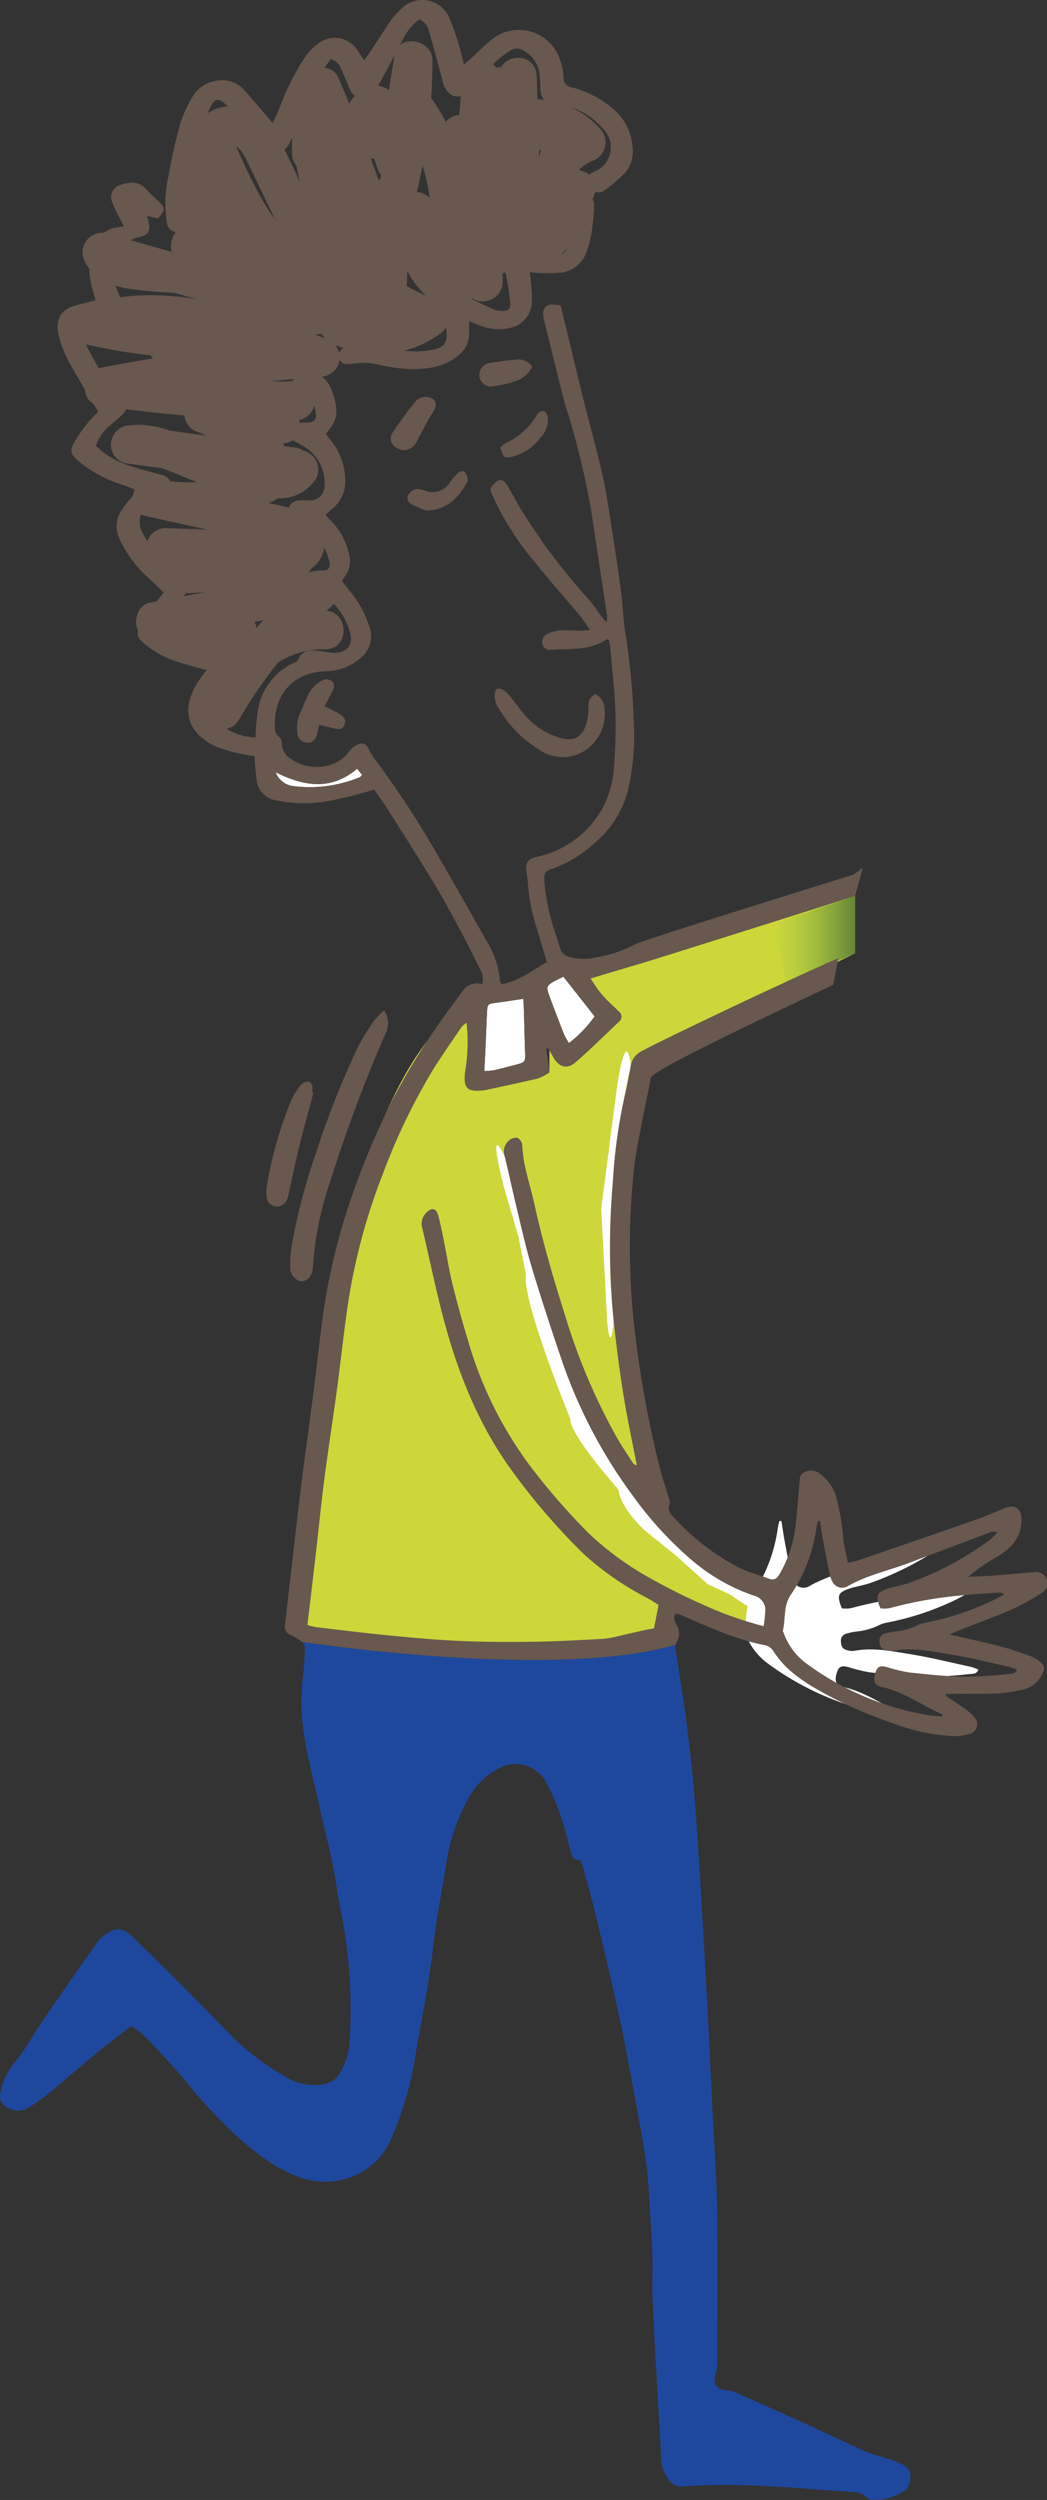
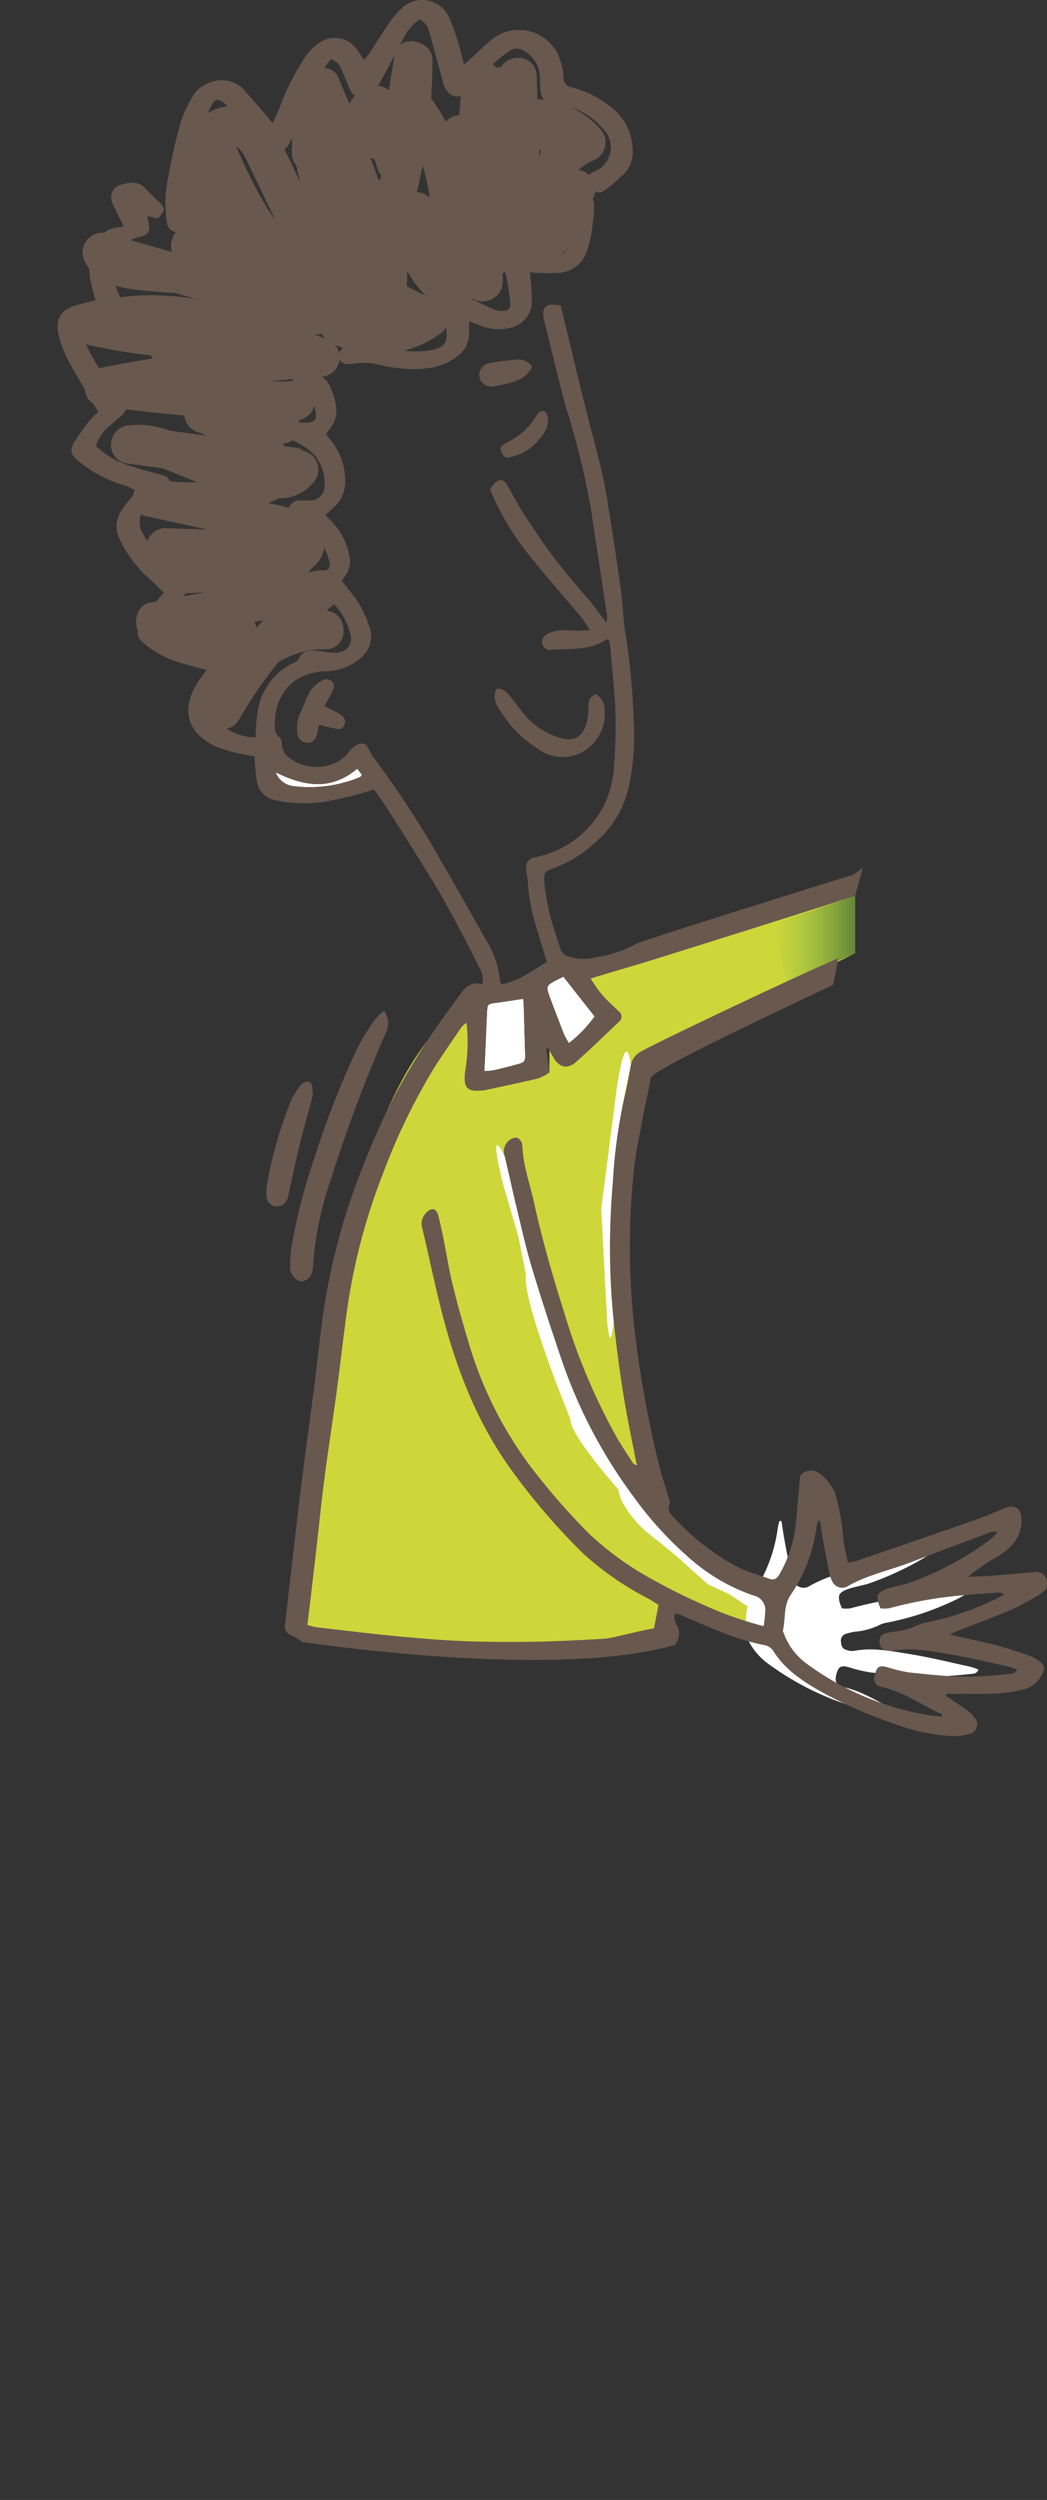
<svg xmlns="http://www.w3.org/2000/svg" viewBox="0 0 135.76 323.918">
  <rect x="0" y="0" width="135.76" height="323.918" fill="#333333" stroke="none" />
  <defs>
    <style>.a{fill:#cdd73a;}.b{fill:#fff;}.c{opacity:0.89;fill:url(#a);}.d{fill:#69584e;}.e{fill:none;}.f{fill:#1e489e;}</style>
    <linearGradient id="a" x1="100.238" y1="121.779" x2="110.879" y2="121.779" gradientUnits="userSpaceOnUse">
      <stop offset="0" stop-color="#85be4c" stop-opacity="0" />
      <stop offset="1" stop-color="#567a37" />
    </linearGradient>
  </defs>
  <title>personnage3</title>
  <path class="a" d="M86.16,212.989s-38.053,2.043-46.295-2.442l-1.258-3.821s2.209-67.227,23.55-77.678l.354,12.242,8.722-2.324.028-9.862,2.52,6.044,6.49-2.77L76.56,126.78l34.319-10.691v7.416l-29.078,14.534s-4.287,35.765,2.696,57.048c0,0,10.307,13.089,16.184,10.974l-.942,6.207-13.523-4.545-.166,3.658Z" />
  <path class="b" d="M65.454,149.848s6.74,29.61,14.388,40.584c0,0,7.981,13.634,18.955,16.516,0,0-.776,1.884-2.328.887l-1.774-1.219-2.882-1.33-1.995-1.774-2.217-1.995-3.99-3.215s-3.104-2.771-3.436-5.321c0,0-6.318-7.094-6.207-9.09,0,0-6.318-15.408-5.764-18.733l-.998-4.988-1.884-6.429S63.037,144.957,65.454,149.848Z" />
  <path class="b" d="M81.801,138.039s-4.147,16.541-2.222,33.137c0,0-.402,4.735-.846.079l-.776-14.632,1.995-15.408S81.1,132.645,81.801,138.039Z" />
  <polygon class="c" points="110.879 116.089 110.879 123.505 102.011 127.47 100.238 119.711 110.879 116.089" />
  <path class="d" d="M35.348,15.932c.336-.711.627-1.252.853-1.818A31.699,31.699,0,0,1,39.59,7.352a7.211,7.211,0,0,1,1.852-1.843,3.514,3.514,0,0,1,4.899.981c.27.37.51.761.871,1.303.288-.383.512-.652.704-.943.928-1.406,1.826-2.831,2.78-4.219a9.093,9.093,0,0,1,1.256-1.41,3.812,3.812,0,0,1,6.313,1.106A29.136,29.136,0,0,1,59.62,6.259c.203.635.334,1.294.543,2.122.387-.347.653-.582.915-.821.901-.824,1.76-1.698,2.707-2.464a5.621,5.621,0,0,1,8.928,2.951,7.628,7.628,0,0,1,.369,1.982A1.223,1.223,0,0,0,74.17,11.327a13.258,13.258,0,0,1,4.941,2.457,7.146,7.146,0,0,1,2.921,5.499,4.098,4.098,0,0,1-1.03,3.16A24.525,24.525,0,0,1,78.43,24.646a1.116,1.116,0,0,1-1.517-.017,3.927,3.927,0,0,1-.726-1.533c-.048-.152.197-.451.375-.606a4,4,0,0,1,.675-.332A3.371,3.371,0,0,0,78.203,16.7a8.992,8.992,0,0,0-6.127-3.174c-1.421-.116-1.989-.763-2.023-2.218a17.448,17.448,0,0,0-.112-1.891A3.956,3.956,0,0,0,67.86,6.552a1.537,1.537,0,0,0-1.688.002,12.862,12.862,0,0,0-2.08,1.615c-.801.802-1.488,1.717-2.224,2.584a10.913,10.913,0,0,1-.74.864c-1.58,1.508-3.174,1.045-3.716-1.04-.561-2.157-1.159-4.305-1.758-6.451a2.297,2.297,0,0,0-1.27-1.624A6.791,6.791,0,0,0,52.233,5.137c-1.081,2.046-2.157,4.095-3.268,6.125a2.417,2.417,0,0,1-1.896,1.296,1.348,1.348,0,0,1-1.622-.842c-.403-.879-.769-1.774-1.157-2.66A1.99,1.99,0,0,0,42.886,7.673a17.533,17.533,0,0,0-1.431,2.131c-.902,1.853-1.71,3.753-2.548,5.637-.479,1.077-.889,2.19-1.436,3.231a2.946,2.946,0,0,1-1.132,1.111,1.275,1.275,0,0,1-1.893-.346c-.994-1.143-1.916-2.349-2.905-3.496a27.009,27.009,0,0,0-2.242-2.384c-.985-.895-1.473-.837-2.014.353a30.814,30.814,0,0,0-1.654,4.478,25.777,25.777,0,0,0-1.125,8.357c.021.377.088.751.115,1.127a1.967,1.967,0,0,1-.721,1.795,1.308,1.308,0,0,1-2.254-.822,15.622,15.622,0,0,1,.175-5.893c.343-1.947.75-3.89,1.256-5.8a15.623,15.623,0,0,1,2.108-4.972c1.207-1.754,4.511-2.715,6.499-.492.954,1.066,1.872,2.163,2.807,3.246C34.73,15.211,34.967,15.489,35.348,15.932Z" />
  <path class="d" d="M68.703,35.285c.064.611.134,1.096.162,1.584a16.037,16.037,0,0,1,.081,2.51,3.479,3.479,0,0,1-2.75,3.091,6.261,6.261,0,0,1-3.959-.3c-.423-.166-.846-.33-1.407-.549,0,.616.017,1.104-.003,1.59a3.574,3.574,0,0,1-1.272,2.753c-1.907,1.638-4.189,1.896-6.521,1.862a24.015,24.015,0,0,1-3.866-.55,8.156,8.156,0,0,0-3.377-.159,2.623,2.623,0,0,1-.752.038,1.043,1.043,0,0,1-1.116-.827,1.17,1.17,0,0,1,.787-1.291,6.101,6.101,0,0,1,1.475-.313,11.973,11.973,0,0,1,4.01.248,12.928,12.928,0,0,0,4.867.508c.208-.029.419-.044.626-.08,1.986-.342,2.435-.919,2.156-2.89a11.9,11.9,0,0,0-.509-2.21c-.249-.719-.457-1.424.173-1.989a2.112,2.112,0,0,1,2.258-.3c.468.176.887.479,1.34.701.944.461,1.887.926,2.849,1.346a3.035,3.035,0,0,0,1.099.232c.856.026,1.194-.276,1.092-1.138a31.838,31.838,0,0,0-.723-4.348c-.333-1.267-.056-2.328,1.689-2.276a31.767,31.767,0,0,1,3.611.49c.249.036.493.115.743.145a1.713,1.713,0,0,0,2.206-1.64c.176-1.207.256-2.428.371-3.643a10.06,10.06,0,0,1,.061-1.007,1.769,1.769,0,0,1,2.314-1.271.861.861,0,0,1,.614.976,16.555,16.555,0,0,1-.197,2.516A13.791,13.791,0,0,1,75.92,33a4.057,4.057,0,0,1-3.097,2.323,21.011,21.011,0,0,1-2.884.041C69.577,35.364,69.215,35.32,68.703,35.285Z" />
  <path class="d" d="M49.796,130.935a2.819,2.819,0,0,1,.211,2.939,190.914,190.914,0,0,0-7.168,19.149,42.132,42.132,0,0,0-2.244,10.989,3.35,3.35,0,0,1-.153.866,1.519,1.519,0,0,1-1.463,1.155,2.01,2.01,0,0,1-1.351-1.482,17.991,17.991,0,0,1,.136-2.77,75.369,75.369,0,0,1,3.157-12.219,114.101,114.101,0,0,1,5.463-13.849,30.529,30.529,0,0,1,2.182-3.537A9.588,9.588,0,0,1,49.796,130.935Z" />
  <path class="d" d="M77.237,89.935a2.234,2.234,0,0,1,1.151,1.87,5.753,5.753,0,0,1-1.311,4.353,5.349,5.349,0,0,1-6.845,1.19c-.709-.445-1.387-.943-2.058-1.446A14.955,14.955,0,0,1,64.83,92.027a3.048,3.048,0,0,1-.686-2.115c.093-.674.422-.865,1.035-.54a2.562,2.562,0,0,1,.77.609c.692.843,1.327,1.734,2.024,2.572a9.537,9.537,0,0,0,4.443,2.987c1.984.651,3.158.022,3.684-2.018a8.876,8.876,0,0,0,.205-2.119A1.454,1.454,0,0,1,77.237,89.935Z" />
  <path class="d" d="M40.614,141.613c-.074.314-.139.629-.222.94-.53,1.989-1.099,3.969-1.587,5.969-.498,2.04-.917,4.099-1.372,6.149a4.404,4.404,0,0,1-.19.732,1.472,1.472,0,0,1-1.508.916,1.344,1.344,0,0,1-1.174-1.286,5.803,5.803,0,0,1,.056-1.509,52.206,52.206,0,0,1,3.12-10.89,8.876,8.876,0,0,1,1.162-1.932,1.402,1.402,0,0,1,1.008-.581c.48.068.664.571.598,1.09a2.996,2.996,0,0,0-.002.377Z" />
  <path class="d" d="M42.09,91.501c.744.383,1.36.648,1.92,1.001.726.457.868.864.634,1.44-.29.717-.86.525-1.388.416-.598-.123-1.189-.278-1.891-.445-.105.51-.163.873-.256,1.227-.187.714-.638,1.121-1.184,1.093a1.273,1.273,0,0,1-1.36-1.283,4.41,4.41,0,0,1,.321-2.46c.387-.837.701-1.709,1.104-2.538a3.986,3.986,0,0,1,1.746-1.759,1.079,1.079,0,0,1,1.287.074c.44.358.303.835.091,1.265C42.789,90.192,42.436,90.839,42.09,91.501Z" />
-   <path class="d" d="M52.558,58.335c-1.51-.025-2.317-1.23-1.664-2.26a48.562,48.562,0,0,1,2.897-3.944,1.691,1.691,0,0,1,1.668-.683c.968.17,1.284.757.848,1.633-.205.411-.478.787-.699,1.191-.523.956-1.043,1.913-1.544,2.88A2.048,2.048,0,0,1,52.558,58.335Z" />
-   <path class="d" d="M55.271,66.147a14.809,14.809,0,0,1-1.819-.755c-.384-.218-.797-.619-.545-1.137a1.345,1.345,0,0,1,1.26-.896,3.575,3.575,0,0,1,.975.221,2.598,2.598,0,0,0,3.122-.979A10.78,10.78,0,0,1,59.31,61.346c.21-.193.7-.379.851-.271a1.607,1.607,0,0,1,.482.927,1.127,1.127,0,0,1-.205.709C59.287,64.659,57.804,66.104,55.271,66.147Z" />
  <path class="d" d="M69.013,47.513a3.701,3.701,0,0,1-2.365,1.929,14.789,14.789,0,0,1-2.578.592,1.526,1.526,0,0,1-1.924-1.32,1.583,1.583,0,0,1,1.387-1.681c1.075-.191,2.162-.33,3.25-.426A2.203,2.203,0,0,1,69.013,47.513Z" />
  <path class="d" d="M64.864,58.017a4.039,4.039,0,0,1,.724-.619,9.002,9.002,0,0,0,4.114-3.783.926.926,0,0,1,.812-.365c.231.071.444.466.511.755a3.365,3.365,0,0,1-1.001,2.761,6.411,6.411,0,0,1-3.49,2.38C65.444,59.458,65.273,59.321,64.864,58.017Z" />
  <path class="b" d="M101.329,197.083c.134.849.251,1.701.406,2.547q.398,2.174.839,4.34a3.143,3.143,0,0,0,.297.83,1.417,1.417,0,0,0,2.11.691c2.515-1.424,5.338-2.008,8.002-3.022q5.249-1.997,10.512-3.955a1.006,1.006,0,0,1,.825.052,10.815,10.815,0,0,1-1.029.997,40.081,40.081,0,0,1-10.438,5.543c-.669.242-1.383.359-2.074.545a7.615,7.615,0,0,0-1.076.34c-.92.403-1.065.716-.815,1.666.053.201.143.392.271.736a4.021,4.021,0,0,0,1.163-.015,53.582,53.582,0,0,1,9.935-1.706c1.422-.157,2.853-.226,4.281-.326a.84.84,0,0,1,.652.264c-.386.206-.766.423-1.157.616a36.249,36.249,0,0,1-8.935,3.001,3.826,3.826,0,0,0-.967.279,8.716,8.716,0,0,1-3.137.898,6.977,6.977,0,0,0-1.234.265.914.914,0,0,0-.717,1.036c.022.515.162.924.689,1.071a2.272,2.272,0,0,0,.984.132c2.42-.473,4.797.018,7.152.394,2.695.43,5.353,1.095,8.024,1.672a7.612,7.612,0,0,1,.972.354c-.204.577-.699.541-1.055.57a55.912,55.912,0,0,1-5.789.356c-2.389-.051-4.777-.304-7.156-.559a19.007,19.007,0,0,1-2.816-.678c-.979-.261-1.308-.097-1.578.846-.283.986-.04,1.518.88,1.722,2.802.62,5.108,2.329,7.674,3.465.058.025.082.126.227.365-.707-.069-1.31-.084-1.896-.191a36.832,36.832,0,0,1-15.784-6.679,8.394,8.394,0,0,1-2.966-4c-.027-.079-.11-.164-.094-.228.367-1.526.054-3.187.978-4.607a20.142,20.142,0,0,0,3.35-8.617c.042-.344.141-.681.214-1.021Z" />
  <path class="b" d="M62.799,138.783c.049-.949.093-1.701.126-2.452.078-1.761.141-3.522.232-5.282.047-.914.145-.975,1.016-1.091,1.193-.159,2.382-.347,3.677-.538.027.425.06.788.071,1.152.059,1.972.106,3.945.171,5.917.033,1.02-.029,1.148-.989,1.409-1.01.275-2.024.534-3.044.769A10.161,10.161,0,0,1,62.799,138.783Z" />
  <path class="b" d="M73.051,126.55l4.049,5.141a16.107,16.107,0,0,1-3.319,3.457,9.122,9.122,0,0,1-.628-1.103c-.647-1.641-1.272-3.29-1.892-4.941-.479-1.275-.417-1.419.804-2.061C72.356,126.889,72.654,126.748,73.051,126.55Z" />
  <path class="b" d="M46.309,99.602l.635.794c-.123.134-.186.265-.285.303a16.959,16.959,0,0,1-8.51,1.171,2.784,2.784,0,0,1-2.398-1.8C39.456,101.905,42.939,102.458,46.309,99.602Z" />
  <path class="e" d="M73.152,134.045a9.151,9.151,0,0,0,.628,1.103,16.109,16.109,0,0,0,3.319-3.457l-4.049-5.141c-.397.198-.695.339-.987.493-1.221.642-1.283.786-.804,2.061C71.88,130.755,72.505,132.404,73.152,134.045Z" />
  <path class="e" d="M67.102,137.897c.96-.262,1.022-.389.989-1.41-.064-1.972-.112-3.945-.171-5.917-.011-.364-.044-.727-.071-1.152-1.295.191-2.484.379-3.677.538-.871.116-.969.178-1.016,1.091-.091,1.76-.153,3.522-.232,5.282-.034.752-.077,1.503-.126,2.452a10.158,10.158,0,0,0,1.26-.117C65.078,138.431,66.093,138.173,67.102,137.897Z" />
  <path class="e" d="M84.201,124.507c-2.492.755-4.992,1.487-7.641,2.273a15.614,15.614,0,0,0,2.133,2.786c.516.494,1.034.986,1.545,1.485a.829.829,0,0,1,.033,1.326c-1.857,1.765-3.687,3.562-5.613,5.248-1.113.974-2.183.669-2.907-.627-.205-.367-.411-.733-.631-1.091-.034-.055-.144-.062-.283-.116.127,1.019.25,2.007.396,3.174a6.323,6.323,0,0,1-1.447.764c-2.248.542-4.515,1.007-6.776,1.497a4.494,4.494,0,0,1-.499.064c-1.99.2-2.418-.358-2.215-2.353a22.886,22.886,0,0,0,.199-6.416,3.396,3.396,0,0,0-.639.54c-1.21,1.774-2.438,3.538-3.591,5.35a80.414,80.414,0,0,0-6.593,13.619,78.607,78.607,0,0,0-4.777,18.508c-.433,3.172-.779,6.356-1.208,9.529-.519,3.839-1.122,7.666-1.62,11.508-.427,3.297-.752,6.608-1.133,9.911-.342,2.961-.698,5.921-1.069,9.061a8.736,8.736,0,0,0,1.187.294c3.302.387,6.603.793,9.911,1.112,2.973.286,5.953.552,8.935.674,3.155.129,6.319.138,9.477.088,2.987-.047,5.973-.221,8.958-.377a11.601,11.601,0,0,0,1.848-.355c1.108-.244,2.212-.507,3.32-.751.443-.098.892-.17,1.303-.247l.584-3.033c-.414-.259-.856-.564-1.323-.824a38.412,38.412,0,0,1-8.403-5.802,84.182,84.182,0,0,1-9.238-10.705c-4.535-6.207-7.237-13.204-9.125-20.562-.931-3.629-1.68-7.304-2.548-10.95a1.977,1.977,0,0,1,.513-1.965c.683-.726,1.3-.615,1.558.336.297,1.097.516,2.216.742,3.331.375,1.855.655,3.733,1.108,5.569q.922,3.741,2.051,7.431a50.242,50.242,0,0,0,8.075,16.207,86.65,86.65,0,0,0,7.547,8.659,39.251,39.251,0,0,0,7.28,5.423,82.677,82.677,0,0,0,9.871,4.812,53.098,53.098,0,0,0,5.516,1.791,15.396,15.396,0,0,0,.228-2.194,1.927,1.927,0,0,0-1.538-1.782,24.524,24.524,0,0,1-8.347-4.887,47.015,47.015,0,0,1-7.283-8.02,64.797,64.797,0,0,1-9.111-17.237c-1.387-4.063-2.731-8.143-3.971-12.252-.802-2.658-1.399-5.378-2.055-8.079-.517-2.128-.966-4.274-1.48-6.402a1.852,1.852,0,0,1,.518-2.047,1.465,1.465,0,0,1,1.089-.392,1.244,1.244,0,0,1,.663.94c.085,2.608.992,5.04,1.542,7.546,1.069,4.862,2.449,9.637,3.961,14.379a78.958,78.958,0,0,0,6.849,16.142c.618,1.054,1.304,2.067,1.967,3.094a.772.772,0,0,0,.536.347q-.514-2.59-1.028-5.18c-.88-4.468-1.487-8.973-1.971-13.502a97.188,97.188,0,0,1-.115-17.929,67.566,67.566,0,0,1,1.54-11.248c.327-1.305.552-2.636.797-3.96a2.504,2.504,0,0,1,1.069-1.65c1.031-.732,22.024-10.312,28.009-12.884v-7.416C105.787,117.738,84.918,124.29,84.201,124.507Z" />
  <path class="e" d="M35.75,100.069a2.784,2.784,0,0,0,2.398,1.8,16.959,16.959,0,0,0,8.511-1.171c.099-.037.162-.168.285-.303l-.635-.793C42.939,102.458,39.456,101.905,35.75,100.069Z" />
  <path class="e" d="M122.869,214.3c-2.356-.376-4.732-.867-7.152-.394a2.27,2.27,0,0,1-.984-.132c-.527-.147-.667-.556-.689-1.071a.914.914,0,0,1,.717-1.036,6.979,6.979,0,0,1,1.234-.265,8.719,8.719,0,0,0,3.137-.898,3.82,3.82,0,0,1,.967-.279,36.255,36.255,0,0,0,8.935-3c.392-.193.772-.41,1.157-.616a.839.839,0,0,0-.652-.264c-1.428.1-2.859.169-4.281.326a53.608,53.608,0,0,0-9.935,1.706,4.017,4.017,0,0,1-1.163.015c-.129-.344-.219-.535-.271-.736-.25-.95-.105-1.263.815-1.666a7.61,7.61,0,0,1,1.076-.34c.69-.186,1.405-.303,2.074-.545a40.08,40.08,0,0,0,10.438-5.543,10.804,10.804,0,0,0,1.029-.997,1.006,1.006,0,0,0-.825-.052q-5.259,1.97-10.512,3.955c-2.664,1.014-5.487,1.598-8.002,3.022a1.417,1.417,0,0,1-2.11-.691,3.148,3.148,0,0,1-.297-.83q-.438-2.166-.839-4.34c-.155-.845-.272-1.697-.406-2.546l-.277-.012c-.073.34-.172.677-.214,1.021a20.141,20.141,0,0,1-3.35,8.617c-.924,1.42-.611,3.081-.978,4.607-.015.065.067.15.094.228a8.394,8.394,0,0,0,2.966,4,36.832,36.832,0,0,0,15.784,6.679c.587.107,1.19.122,1.896.191-.145-.239-.17-.34-.227-.365-2.566-1.136-4.872-2.845-7.674-3.465-.92-.203-1.163-.736-.88-1.722.27-.943.599-1.107,1.579-.846a19.005,19.005,0,0,0,2.816.678c2.379.255,4.767.509,7.156.56a55.944,55.944,0,0,0,5.789-.356c.356-.03.851.006,1.055-.571a7.62,7.62,0,0,0-.972-.354C128.221,215.396,125.564,214.731,122.869,214.3Z" />
  <path class="e" d="M35.75,100.069a2.784,2.784,0,0,0,2.398,1.8,16.959,16.959,0,0,0,8.511-1.171c.099-.037.162-.168.285-.303l-.635-.793C42.939,102.458,39.456,101.905,35.75,100.069Z" />
-   <path class="e" d="M73.152,134.045a9.151,9.151,0,0,0,.628,1.103,16.109,16.109,0,0,0,3.319-3.457l-4.049-5.141c-.397.198-.695.339-.987.493-1.221.642-1.283.786-.804,2.061C71.88,130.755,72.505,132.404,73.152,134.045Z" />
  <path class="e" d="M67.102,137.897c.96-.262,1.022-.389.989-1.41-.064-1.972-.112-3.945-.171-5.917-.011-.364-.044-.727-.071-1.152-1.295.191-2.484.379-3.677.538-.871.116-.969.178-1.016,1.091-.091,1.76-.153,3.522-.232,5.282-.034.752-.077,1.503-.126,2.452a10.158,10.158,0,0,0,1.26-.117C65.078,138.431,66.093,138.173,67.102,137.897Z" />
-   <path class="e" d="M117.869,214.3c-2.356-.376-4.732-.867-7.152-.394a2.27,2.27,0,0,1-.984-.132c-.527-.147-.667-.556-.689-1.071a.914.914,0,0,1,.717-1.036,6.977,6.977,0,0,1,1.234-.265,8.719,8.719,0,0,0,3.137-.898,3.82,3.82,0,0,1,.967-.279,36.255,36.255,0,0,0,8.934-3c.392-.193.772-.41,1.157-.616a.839.839,0,0,0-.652-.264c-1.428.1-2.859.169-4.281.326a53.606,53.606,0,0,0-9.935,1.706,4.017,4.017,0,0,1-1.163.015c-.129-.344-.219-.535-.271-.736-.25-.95-.105-1.263.815-1.666a7.602,7.602,0,0,1,1.076-.34c.69-.186,1.404-.303,2.074-.545a40.081,40.081,0,0,0,10.438-5.543,10.804,10.804,0,0,0,1.029-.997,1.006,1.006,0,0,0-.825-.052q-5.259,1.97-10.512,3.955c-2.664,1.014-5.487,1.598-8.002,3.022a1.417,1.417,0,0,1-2.11-.691,3.145,3.145,0,0,1-.297-.83q-.438-2.166-.839-4.34c-.155-.845-.272-1.697-.406-2.546l-.277-.012c-.073.34-.172.677-.214,1.021a20.143,20.143,0,0,1-3.35,8.617c-.925,1.42-.611,3.081-.978,4.607-.015.065.067.15.094.228a8.394,8.394,0,0,0,2.966,4,36.831,36.831,0,0,0,15.784,6.679c.587.107,1.19.122,1.896.191-.145-.239-.17-.34-.227-.365-2.566-1.136-4.872-2.845-7.674-3.465-.92-.203-1.163-.736-.88-1.722.27-.943.599-1.107,1.579-.846a19.006,19.006,0,0,0,2.816.678c2.379.255,4.767.509,7.156.56a55.94,55.94,0,0,0,5.789-.356c.356-.03.851.006,1.055-.571a7.621,7.621,0,0,0-.972-.354C123.222,215.396,120.564,214.731,117.869,214.3Z" />
-   <path class="f" d="M39.165,212.739a1.162,1.162,0,0,1,.378.835c-.053,1.304-.139,2.608-.284,3.905a26.196,26.196,0,0,0,.014,6.178c.448,3.608,1.425,7.103,2.206,10.639.527,2.386,1.138,4.755,1.632,7.148.409,1.981.645,3.998,1.054,5.978a65.163,65.163,0,0,1,1.191,16.731,8.79,8.79,0,0,1-1.154,4.23,3.055,3.055,0,0,1-2.24,1.691,7.088,7.088,0,0,1-4.42-.699,32.55,32.55,0,0,1-7.214-5.284c-2.154-2.191-4.301-4.388-6.472-6.562q-3.215-3.22-6.473-6.397c-1.358-1.327-2.333-1.706-4.263-.037a2.568,2.568,0,0,0-.437.454c-2.408,3.45-4.833,6.89-7.204,10.366-1.134,1.663-2.055,3.452-3.342,5.038A8.739,8.739,0,0,0,.02,271.341a1.651,1.651,0,0,0,.113.948,2.607,2.607,0,0,0,3.32.919,19.596,19.596,0,0,0,2.615-1.761c1.99-1.625,3.909-3.337,5.893-4.969,1.623-1.335,3.298-2.605,5.046-3.979a14.316,14.316,0,0,1,1.82,1.395c1.824,1.927,3.668,3.845,5.363,5.883a64.18,64.18,0,0,0,6.17,6.678c2.629,2.379,5.34,4.623,8.808,5.76a9.516,9.516,0,0,0,4.979.262,9.06,9.06,0,0,0,6.635-5.503,43.732,43.732,0,0,0,3.083-10.656c.841-4.897,1.829-9.768,2.386-14.717.367-3.261,1.029-6.49,1.549-9.734a25.608,25.608,0,0,1,3.044-9.047,9.084,9.084,0,0,1,4.081-3.804,4.463,4.463,0,0,1,5.767,1.688,28.427,28.427,0,0,1,2.059,4.736c.536,1.501.891,3.069,1.289,4.617.169.656.476,1.064,1.211.937.144.381.29.687.376,1.009.62,2.318,1.272,4.628,1.828,6.961,1.034,4.339,2.072,8.679,2.991,13.044.885,4.205,1.638,8.439,2.418,12.666.366,1.982.714,3.971.968,5.97.212,1.669.291,3.356.398,5.037.142,2.225.294,4.45.367,6.677.059,1.809-.059,3.625.018,5.433.171,4.04.41,8.078.631,12.116.157,2.861.366,5.72.474,8.582a4.872,4.872,0,0,0,.813,2.547,2.099,2.099,0,0,0,2.286,1.095,90.652,90.652,0,0,1,11.114.029c2.057.047,4.11.28,6.166.421,1.553.107,3.109.178,4.66.314a2.089,2.089,0,0,1,1.283.408c.729.819,1.544.619,2.438.516a6.874,6.874,0,0,0,2.752-1.077c.959-.571,1.128-2.545.213-3.158a7.568,7.568,0,0,0-1.701-.801c-1.149-.404-2.36-.655-3.473-1.137-2.433-1.054-4.812-2.229-7.227-3.325q-4.886-2.219-9.797-4.384a3.306,3.306,0,0,0-1.209-.238,1.423,1.423,0,0,1-1.329-1.867,4.655,4.655,0,0,0,.287-1.452q.035-8.408.017-16.816c-.006-2.273-.039-4.548-.136-6.818-.149-3.488-.371-6.973-.548-10.46-.243-4.798-.451-9.597-.715-14.394q-.514-9.347-1.1-18.69c-.184-2.945-.398-5.889-.679-8.825-.265-2.77-.598-5.534-.97-8.292-.383-2.836-.858-5.661-1.271-8.493a1.373,1.373,0,0,1,.036-.502C71.96,217.763,39.165,212.739,39.165,212.739Z" />
  <path class="d" d="M42.14,79.121A16.029,16.029,0,0,0,26.433,91.302c-.609,2.7,3.109,4.46,4.569,1.926A58.845,58.845,0,0,1,43.453,78.15a2.525,2.525,0,0,0,.391-3.03,2.596,2.596,0,0,0-2.823-1.149l-21.58,4.118c-2.327.444-2.445,4.482,0,4.821l10.74,1.492V79.581a5.925,5.925,0,0,1-4.316-.602l-.597,4.569A28.734,28.734,0,0,0,40.027,74.134,2.537,2.537,0,0,0,38.26,69.866L21.482,68.424v5l14.54.528-.665-4.911q-5.746,1.252-11.392,2.9c-2.628.767-2.233,5.061.665,4.911A60.228,60.228,0,0,0,36.102,75.17c1.606-.402,3.548-.741,4.787-1.934A3.877,3.877,0,0,0,41.519,68.46a6.493,6.493,0,0,0-3.855-2.606c-1.845-.53-3.785-.833-5.661-1.24L20.31,62.07c-3.136-.682-4.477,4.13-1.329,4.821a24.755,24.755,0,0,0,20.191-4.279,2.55,2.55,0,0,0,1.194-2.491,2.449,2.449,0,0,0-1.791-2.078L17.531,55.196l-.665,4.911c3.7-.447,6.797,2.101,10.312,2.773,3.633.694,7.127.071,9.469-2.967a2.499,2.499,0,0,0-.391-3.03,27.163,27.163,0,0,0-9.318-5.732L25.609,55.972a41.71,41.71,0,0,0,10.802,1.533l-.665-4.911a10.396,10.396,0,0,0-6.346,4.43,2.523,2.523,0,0,0,.897,3.42,24.438,24.438,0,0,0,7.817,2.809l-1.494-3.672c.122-.19-.085-.009-.139-.021a1.94,1.94,0,0,1-.881-.253,2.786,2.786,0,0,1,2.166-4.961l.665-4.911a161.722,161.722,0,0,1-24.322-1.732V52.526A236.605,236.605,0,0,1,41.608,48.82a2.513,2.513,0,0,0,.665-4.911c-9.911-3.904-21.025-7.843-31.625-4.232-2.212.754-2.537,4.215,0,4.821A69.795,69.795,0,0,0,33.32,46.151l-1.262-4.659a10.794,10.794,0,0,1-9.874.726v4.821a60.552,60.552,0,0,1,19.578-3.738,2.512,2.512,0,0,0,.665-4.911L13.842,30.236a2.53,2.53,0,0,0-2.823,3.672c1.093,2.228,3.481,3.189,5.805,3.519,3.09.438,6.25.53,9.361.762l19.133,1.43v-5c-8.09-.582-11.992-9.559-14.819-15.917A2.478,2.478,0,0,0,27.376,17.68a2.56,2.56,0,0,0-1.448,2.949A39.177,39.177,0,0,1,25.893,31.62l3.075-1.746-3.676-.571-.665,4.911a47.227,47.227,0,0,1,16.469,3.563,2.468,2.468,0,0,0,2.628-.896,2.571,2.571,0,0,0,.196-2.777l-3.954-8.226c-1.257-2.615-2.397-5.338-3.821-7.868-1.273-2.263-3.266-4.095-5.967-4.233a5.271,5.271,0,0,0-3.541,1.113,5.022,5.022,0,0,0-1.21,1.412,3.244,3.244,0,0,0-.277.55c-.24.712-.123.159-.053.128l1.262-.341.346.059,1.103.643a1.708,1.708,0,0,1,.174,2.047l-.897.897.08-.058-1.262.341.107.007-1.262-.341.134.086-1.149-2.823a15.617,15.617,0,0,0,6.768,18.637c2.916,1.692,6.224,2.526,9.424,3.492,2.916.881,5.786,1.901,7.856,4.242l1.768-4.268-5.43.149c-2.326.064-3.601,3.519-1.262,4.659a13.68,13.68,0,0,0,14.1-1.088,2.54,2.54,0,0,0-.597-4.569A26.89,26.89,0,0,1,42.213,26.432l-4.317,2.524a54.809,54.809,0,0,0,10.1,13.027A2.523,2.523,0,0,0,52.175,40.88a25.302,25.302,0,0,0-1.864-16.512c-1.101-2.33-4.639-1.074-4.659,1.262l-.054,6.278,4.911-.665-3.354-8.66c-.843-2.177-4.128-2.561-4.821,0L40.89,27.913l4.569-.597a27.965,27.965,0,0,1-2.583-11.27c-.067-3.213-4.985-3.226-5,0l-.018,3.833a2.504,2.504,0,0,0,4.911.665l1.315-8.632-4.569.597a200.26,200.26,0,0,1,7.4,20.086,2.523,2.523,0,0,0,4.821,0,72.769,72.769,0,0,0,4.337-24.793c.001-2.722-4.444-3.522-4.911-.665L48.972,20.569h4.821l-2.557-7.623a2.54,2.54,0,0,0-2.411-1.835,4.132,4.132,0,0,0-3.902,3.601,5.471,5.471,0,0,0,1.584,4.753c3.824,3.51,8.811-.844,9.647-4.839l-4.569.597A21.941,21.941,0,0,1,54.513,35.8l4.178-1.103a7.186,7.186,0,0,1-2.204-6.622c.482-2.355-2.334-4.299-4.178-2.432A8.579,8.579,0,0,0,50.027,33.53a2.473,2.473,0,0,0,2.078,1.791,2.599,2.599,0,0,0,2.491-1.194,3.327,3.327,0,0,1,3.721-.878,3.404,3.404,0,0,1,1.857,3.36l4.911-.665a73.497,73.497,0,0,1-2.757-18.64c-.059-3.213-5.011-3.226-5,0l.031,8.882a2.512,2.512,0,0,0,4.911.665A66.143,66.143,0,0,0,64.846,10.26h-5l.32,15.666c.055,2.7,4.411,3.543,4.911.665l2.562-14.767-4.911-.665L62.858,31.39c.021,3.258,4.743,3.169,5,0l1.74-21.495h-5l.549,18.45a2.533,2.533,0,0,0,4.268,1.768,16.979,16.979,0,0,0,5.918-13.117,2.52,2.52,0,0,0-2.5-2.5,10.198,10.198,0,0,1-5.303-.837l-.597,4.569a6.715,6.715,0,0,1,7.358,2L75.394,16.05A12.178,12.178,0,0,0,68.093,30.105a2.529,2.529,0,0,0,3.672,1.494,11.304,11.304,0,0,0,5.341-6.481c.795-2.381-2.5-4.207-4.178-2.432a14.076,14.076,0,0,0-2.673,4.956,9.09,9.09,0,0,1-.752,1.619c-.448.591-.975.611-1.883.666a13.391,13.391,0,0,0-11.021,6.601C54.986,39.32,59.305,41.84,60.916,39.052a8.27,8.27,0,0,1,3.827-3.478c1.982-.876,4.189-.416,6.165-1.254a7.152,7.152,0,0,0,3.65-4.062c.591-1.387.98-3.059,1.905-4.037l-4.178-2.432a6.136,6.136,0,0,1-3.044,3.493l3.672,1.494a7.088,7.088,0,0,1,3.809-7.904,2.543,2.543,0,0,0,1.103-4.178,11.625,11.625,0,0,0-12.222-3.286c-1.855.624-2.68,3.589-.597,4.569a15.196,15.196,0,0,0,7.827,1.52l-2.5-2.5A12.165,12.165,0,0,1,65.88,26.578l4.268,1.768-.549-18.45c-.097-3.252-4.743-3.178-5,0L62.858,31.39h5l-.131-20.232c-.018-2.718-4.414-3.525-4.911-.665l-2.562,14.767,4.911.665-.32-15.666c-.066-3.219-4.911-3.219-5,0a60.595,60.595,0,0,1-2.398,15.263l4.911.665-.031-8.882h-5a79.043,79.043,0,0,0,2.935,19.969c.78,2.77,4.778,2.124,4.911-.665a8.146,8.146,0,0,0-14.895-5.006l4.569.597a3.357,3.357,0,0,1,.995-3.023l-4.178-2.432a12.314,12.314,0,0,0,3.49,11.487,2.534,2.534,0,0,0,4.178-1.103A26.594,26.594,0,0,0,55.903,12.7c-1.155-1.577-4.087-1.706-4.569.597a3.684,3.684,0,0,1-.902,1.944c.197-.197-.753.624-.538.4-.522.546-.231-.348.002.148q.301.288-.011-.011.234.33.001-.037c.304.616-.237-.759-.034-.04a2.983,2.983,0,0,1,.002-.441q-.066.465.039.049c-.269.459-.443.734-1.066.805L46.415,14.276l2.557,7.623c.71,2.117,4.393,2.626,4.821,0L55.985,8.466l-4.911-.665a68.588,68.588,0,0,1-4.159,23.464h4.821A212.235,212.235,0,0,0,43.833,9.985c-.821-1.9-4.256-1.459-4.569.597l-1.315,8.632,4.911.665.018-3.833h-5A34.004,34.004,0,0,0,41.142,29.839c.938,2.005,4.041,1.354,4.569-.597l1.443-5.331H42.334l3.354,8.66a2.529,2.529,0,0,0,2.743,1.791,2.503,2.503,0,0,0,2.168-2.455l.054-6.278-4.659,1.262a19.678,19.678,0,0,1,1.36,12.66l4.178-1.103a50.225,50.225,0,0,1-9.318-12.015c-1.567-2.813-5.868-.3-4.317,2.524A32.154,32.154,0,0,0,55.032,43.569L54.434,39a8.75,8.75,0,0,1-9.053,1.088L44.12,44.747l5.43-.149A2.532,2.532,0,0,0,51.317,40.33c-4.319-4.883-10.964-5.192-16.59-7.647a11.097,11.097,0,0,1-5.975-5.578,10.755,10.755,0,0,1-.197-8.281,2.525,2.525,0,0,0-1.149-2.823,2.705,2.705,0,0,0-4.06,1.638,3.245,3.245,0,0,0,1.73,3.753,3.448,3.448,0,0,0,4.249-1.748c.439-.743.27-1.159,1.132-.767.933.425,1.488,1.842,1.919,2.719.784,1.594,1.54,3.202,2.31,4.803l4.916,10.227,2.823-3.672a51.136,51.136,0,0,0-17.799-3.742c-2.75-.086-3.493,4.471-.665,4.911l3.676.571c1.202.187,2.863-.293,3.075-1.746A47.669,47.669,0,0,0,30.75,19.3L26.18,21.226c1.965,4.419,4.019,8.879,7.351,12.46A17.959,17.959,0,0,0,45.317,39.62a2.522,2.522,0,0,0,2.5-2.5,2.549,2.549,0,0,0-2.5-2.5L28.173,33.338l-8.448-.632c-1.409-.105-3.747-.013-4.388-1.322l-2.823,3.672,28.584,8.155.665-4.911A64.874,64.874,0,0,0,20.855,42.218a2.526,2.526,0,0,0,0,4.821,15.522,15.522,0,0,0,13.726-1.23c1.972-1.205,1.331-4.9-1.262-4.659a65.502,65.502,0,0,1-21.344-1.473v4.821c9.713-3.309,19.916.666,28.967,4.232l.665-4.911A248.192,248.192,0,0,0,12.78,47.705c-2.332.455-2.44,4.457,0,4.821a170.416,170.416,0,0,0,25.651,1.91c2.722-.007,3.521-4.42.665-4.911-5.46-.938-10.487,3.424-9.422,9.088a7.443,7.443,0,0,0,4.279,5.43,5.568,5.568,0,0,0,6.986-1.938,2.516,2.516,0,0,0-1.494-3.672,20.431,20.431,0,0,1-6.623-2.305l.897,3.42a5.279,5.279,0,0,1,3.358-2.132c2.796-.62,2.11-4.883-.665-4.911a36.278,36.278,0,0,1-9.473-1.354c-3.146-.88-4.303,3.723-1.329,4.821a21.022,21.022,0,0,1,7.112,4.446l-.391-3.03c-1.175,1.524-4.32.649-5.812.115-3.16-1.131-6.172-2.817-9.651-2.397a2.536,2.536,0,0,0-2.455,2.168,2.466,2.466,0,0,0,1.791,2.743l21.044,2.847-.597-4.569A19.955,19.955,0,0,1,20.31,62.07L18.981,66.891l9.013,1.961,4.385.954a27.928,27.928,0,0,1,4.263.964c.162.064.531.293.569.252a2.958,2.958,0,0,1-.063-.302.608.608,0,0,1,.209-.745c.497-.911.279-.363.007-.345a11.313,11.313,0,0,0-1.901.541q-1.035.273-2.08.506A52.703,52.703,0,0,1,24.63,71.853l.665,4.911q5.645-1.648,11.392-2.9c2.838-.618,2.071-4.811-.665-4.911l-14.54-.528a2.5,2.5,0,1,0,0,5L38.26,74.866l-1.768-4.268a24.218,24.218,0,0,1-12.553,8.128,2.528,2.528,0,0,0-.597,4.569A11.269,11.269,0,0,0,31.51,84.402c2.261-.534,2.503-4.474,0-4.821L20.77,78.089V82.91l21.58-4.118-2.432-4.178a63.024,63.024,0,0,0-13.233,16.091l4.569,1.926A11.004,11.004,0,0,1,42.14,84.121c3.219.085,3.217-4.915,0-5Z" />
  <path class="d" d="M134.725,215.209a4.269,4.269,0,0,0-1.208-.666c-1.353-.467-2.707-.946-4.09-1.304-1.992-.515-4.01-.927-6.29-1.445.49-.231.739-.366,1-.469,2.384-.937,4.798-1.806,7.146-2.825a30.982,30.982,0,0,0,3.854-2.14,1.459,1.459,0,0,0-1.127-2.647c-1.804.157-3.608.319-5.414.453-1.02.075-2.043.098-3.064.145a22.815,22.815,0,0,1,3.549-2.474c1.913-1.116,3.368-2.497,3.372-4.936.002-1.386-.801-2.026-2.094-1.52-1.254.49-2.48,1.055-3.749,1.498q-7.69,2.688-15.402,5.314a12.261,12.261,0,0,1-1.268.284c-.213-1.058-.432-1.956-.571-2.866a30.558,30.558,0,0,0-1.033-5.964,5.966,5.966,0,0,0-2.103-2.764,1.818,1.818,0,0,0-1.91-.135c-.678.262-.606.834-.654,1.368-.16,1.763-.284,3.53-.482,5.289a16.139,16.139,0,0,1-2.115,6.565c-.321.538-.665.831-1.323.586-1.296-.483-2.662-.818-3.896-1.423a30.302,30.302,0,0,1-8.296-6.333c-.535-.551-1.083-1.062-.72-1.969.091-.228-.063-.572-.145-.851-.382-1.291-.832-2.564-1.16-3.869a141.047,141.047,0,0,1-3.09-16.521,95.192,95.192,0,0,1-.243-22.075c.226-2.166.706-4.308,1.106-6.454.336-1.806.762-3.596,1.076-5.405.185-1.073,18.557-9.613,23.66-12.059l.665-3.448c-5.985,2.572-24.805,11.51-25.837,12.242a2.504,2.504,0,0,0-1.069,1.65c-.245,1.324-.47,2.655-.797,3.96a67.566,67.566,0,0,0-1.54,11.248,97.188,97.188,0,0,0,.115,17.929c.485,4.529,1.091,9.034,1.971,13.502q.51,2.591,1.028,5.18a.772.772,0,0,1-.536-.347c-.663-1.027-1.35-2.04-1.967-3.094a78.958,78.958,0,0,1-6.849-16.142c-1.512-4.743-2.892-9.518-3.961-14.379-.551-2.506-1.457-4.937-1.542-7.546a1.244,1.244,0,0,0-.663-.94,1.465,1.465,0,0,0-1.089.392,1.852,1.852,0,0,0-.518,2.047c.515,2.129.964,4.274,1.48,6.402.656,2.7,1.253,5.421,2.055,8.079,1.24,4.109,2.584,8.19,3.971,12.252a64.797,64.797,0,0,0,9.111,17.237,47.015,47.015,0,0,0,7.283,8.02,24.524,24.524,0,0,0,8.347,4.887,1.927,1.927,0,0,1,1.538,1.782,15.396,15.396,0,0,1-.228,2.194,53.098,53.098,0,0,1-5.516-1.791A82.677,82.677,0,0,1,83.624,204.1a39.251,39.251,0,0,1-7.28-5.423,86.65,86.65,0,0,1-7.547-8.659,50.242,50.242,0,0,1-8.075-16.207q-1.124-3.686-2.051-7.431c-.453-1.836-.733-3.713-1.108-5.569-.225-1.115-.445-2.234-.742-3.331-.258-.952-.875-1.062-1.558-.336a1.977,1.977,0,0,0-.513,1.965c.868,3.646,1.617,7.321,2.548,10.95,1.889,7.358,4.59,14.355,9.125,20.562a84.182,84.182,0,0,0,9.238,10.705,38.412,38.412,0,0,0,8.403,5.802c.467.259.909.565,1.323.824l-.584,3.033c-.411.077-.86.149-1.303.247-1.108.245-2.212.508-3.32.751a11.601,11.601,0,0,1-1.848.355c-2.985.156-5.971.33-8.958.377-3.158.05-6.322.041-9.477-.088-2.983-.122-5.963-.388-8.935-.674-3.309-.319-6.609-.726-9.911-1.112a8.736,8.736,0,0,1-1.187-.294c.371-3.14.728-6.1,1.069-9.061.381-3.304.705-6.614,1.133-9.911.498-3.841,1.101-7.669,1.62-11.508.429-3.173.774-6.357,1.208-9.529a78.607,78.607,0,0,1,4.777-18.508A80.414,80.414,0,0,1,56.265,138.41c1.153-1.812,2.381-3.576,3.591-5.35a3.396,3.396,0,0,1,.639-.54,22.886,22.886,0,0,1-.199,6.416c-.202,1.996.225,2.554,2.215,2.353a4.494,4.494,0,0,0,.499-.064c2.261-.49,4.528-.954,6.776-1.497a6.323,6.323,0,0,0,1.447-.764c-.145-1.166-.269-2.155-.396-3.174.139.054.249.061.283.116.22.358.426.724.631,1.091.724,1.296,1.794,1.601,2.907.627,1.926-1.686,3.756-3.483,5.613-5.248a.829.829,0,0,0-.033-1.326c-.511-.5-1.029-.991-1.545-1.485A15.614,15.614,0,0,1,76.56,126.78c2.65-.786,5.149-1.518,7.641-2.273.717-.217,21.586-6.769,26.678-8.418l.986-3.624c-.076-.003-1.136.845-1.199.864-.964.29-27.376,8.5-28.241,8.991a16.024,16.024,0,0,1-5.11,1.716,6.689,6.689,0,0,1-3.584-.091,1.468,1.468,0,0,1-1.044-.951q-.344-1.017-.661-2.044a28.818,28.818,0,0,1-1.429-6.53c-.087-1.312-.056-1.493,1.127-1.892a16.258,16.258,0,0,0,5.449-3.365,13.175,13.175,0,0,0,4.419-7.486,32.026,32.026,0,0,0,.578-8.304,91.612,91.612,0,0,0-1.029-11.061c-.345-1.854-.353-3.767-.607-5.641-.442-3.255-.937-6.503-1.449-9.748-.301-1.912-.598-3.831-1.038-5.713-.728-3.115-1.585-6.2-2.361-9.304-.633-2.531-1.228-5.072-1.841-7.607-.384-1.587-.771-3.172-1.15-4.733-.426-.043-.715-.095-1.005-.097a1.084,1.084,0,0,0-1.249,1.229,3.053,3.053,0,0,0,.098.749c.866,3.518,1.728,7.036,2.616,10.548.216.857.556,1.681.781,2.536a106.809,106.809,0,0,1,2.717,11.564c.675,4.584,1.385,9.163,2.071,13.745a4.234,4.234,0,0,1-.066.779c-.265-.282-.41-.411-.525-.563-.61-.805-1.174-1.649-1.826-2.418a83.52,83.52,0,0,1-6.152-7.675C69.344,68.737,68.5,67.53,67.725,66.28c-.687-1.108-1.277-2.276-1.948-3.396-.505-.842-1.026-.892-1.712-.205a5.175,5.175,0,0,0-.499.684c.049.172.072.295.118.41a36.157,36.157,0,0,0,5.595,8.98c1.948,2.433,4.027,4.761,6.03,7.15.391.467.699,1.004,1.202,1.738-.756.036-1.237.082-1.718.078a22.065,22.065,0,0,0-2.268-.046,4.554,4.554,0,0,0-1.658.521,1.111,1.111,0,0,0-.512,1.321.947.947,0,0,0,1.081.679c2.451-.193,5.008.163,7.213-1.355.045-.031.152.028.309.062.053.292.136.612.168.937q.184,1.888.34,3.78a59.899,59.899,0,0,1,.169,11.367,13.36,13.36,0,0,1-1.493,5.704,12.806,12.806,0,0,1-8.574,6.344c-1.099.217-1.466.762-1.309,1.903.057.417.152.831.173,1.249a24.77,24.77,0,0,0,1.12,5.952c.45,1.483.893,2.969,1.36,4.525-1.922,1.077-3.633,2.476-5.856,2.857-.101-.172-.213-.275-.218-.383a12.001,12.001,0,0,0-1.875-5.443c-1.951-3.444-3.872-6.907-5.886-10.314a121.206,121.206,0,0,0-8.629-13.223,6.239,6.239,0,0,1-.625-1.085c-.335-.675-.724-.911-1.396-.62a2.84,2.84,0,0,0-1.152.9c-1.811,2.563-5.597,2.465-7.588.948a2.261,2.261,0,0,1-1.138-1.987,1.114,1.114,0,0,0-.378-.852,1.444,1.444,0,0,1-.53-1.345c-.132-3.964,2.209-6.983,6.589-7.147a6.882,6.882,0,0,0,4.501-1.685,3.623,3.623,0,0,0,1.119-4.219,13.899,13.899,0,0,0-1.312-2.86c-.635-1.025-1.448-1.939-2.218-2.946.154-.222.356-.49.534-.772a3.133,3.133,0,0,0,.461-2.426A9.034,9.034,0,0,0,42.791,67.34c-.2-.186-.378-.396-.59-.62.356-.321.628-.582.916-.824a4.558,4.558,0,0,0,1.645-3.796A8.283,8.283,0,0,0,42.85,57.004c-.202-.257-.405-.513-.597-.755,1.318-1.653,1.557-2.398,1.243-4.103a10.251,10.251,0,0,0-.485-1.567c-.75-2.098-2.223-2.45-4.289-1.777-.926.302-1.287,1.037-1.168,2.186a9.322,9.322,0,0,0,1.438-.014,1.266,1.266,0,0,1,1.531.811,6.535,6.535,0,0,1,.427,1.948c.036.71-.275.956-1.004,1.01-.462.034-.927.011-1.389.037a1.126,1.126,0,0,0-1.199.909,1.107,1.107,0,0,0,.606,1.369c.488.247.971.508,1.437.794a5.413,5.413,0,0,1,2.679,4.985,1.884,1.884,0,0,1-2.204,1.997,8.957,8.957,0,0,0-1.135.02,1.376,1.376,0,0,0-1.309,1.011c-.203.702.23,1.035.75,1.417a19.131,19.131,0,0,1,3.089,2.573,7.052,7.052,0,0,1,1.395,2.763c.283,1.038-.1,1.344-1.183,1.368a5.651,5.651,0,0,0-.756.013,1.467,1.467,0,0,0-1.357,1.272c-.035.656.268.978,1.16,1.257a4.965,4.965,0,0,1,1.289.451,8.866,8.866,0,0,1,3.551,4.931c.501,1.64-.409,2.724-2.14,2.67-.627-.019-1.25-.166-1.877-.233-1.075-.116-2.123-.184-2.664,1.085-.095.223-.431.372-.684.496a8.253,8.253,0,0,0-4.596,6.268,30.844,30.844,0,0,0-.271,3.35,7.291,7.291,0,0,1-4.813-1.935c-1.613-1.653-1.889-2.377-.48-4.416a23.443,23.443,0,0,1,2.566-2.761c.369-.382.677-.784.482-1.338-.197-.559-.716-.486-1.176-.52a16.676,16.676,0,0,1-7.349-2.083c-.498-.291-.958-.646-1.581-1.071a20.961,20.961,0,0,1,1.142-1.891c.737-.973,1.563-1.879,2.312-2.844.57-.734.452-1.246-.262-1.821-.948-.764-1.887-1.54-2.801-2.345a13.875,13.875,0,0,1-2.874-3.817,2.676,2.676,0,0,1-.182-1.181c-.029-1.157.825-1.794,1.553-2.479.612-.576,1.322-1.049,1.911-1.645.755-.765.497-1.558-.522-1.842-1.541-.43-3.099-.814-4.611-1.331A10.66,10.66,0,0,1,12.429,57.77a5.463,5.463,0,0,1,1.724-2.534c.505-.445,1.022-.876,1.519-1.33.928-.848.93-1.406.03-2.294a7.891,7.891,0,0,1-1.14-1.164c-.923-1.409-1.831-2.833-2.649-4.304a21.88,21.88,0,0,1-1.38-3.116c-.389-1.063-.258-1.257.808-1.477.823-.17,1.658-.291,2.494-.387,1.853-.213,2.362-1.116,1.692-2.837a9.378,9.378,0,0,1-.96-5.028c.134-.801.264-1.48,1.278-1.577.342-.033.649-.367.986-.536a3.941,3.941,0,0,1,1-.424c1.381-.256,1.726-.734,1.424-2.085-.043-.192-.108-.379-.2-.696l1.404.323c1.002-1.039,1.02-1.316.121-2.211a18.319,18.319,0,0,1-1.556-1.48c-.902-1.141-2.03-1.048-3.213-.716a1.678,1.678,0,0,0-1.249,2.339,11.555,11.555,0,0,0,.625,1.379c.271.551.56,1.093.87,1.693-.281.057-.442.103-.607.121a3.877,3.877,0,0,0-3.419,2.768,7.739,7.739,0,0,0-.199,4.598c.157.684.35,1.36.546,2.113-.823.209-1.51.391-2.201.557-2.449.587-3.117,2.003-2.479,4.345a14.501,14.501,0,0,0,1.282,3.149c1.173,2.131,2.453,4.202,3.758,6.414a13.843,13.843,0,0,0-1.234,1.26,22.111,22.111,0,0,0-1.875,2.672c-.622,1.109-.453,1.58.505,2.403a16.367,16.367,0,0,0,5.861,3.138c.574.181,1.117.461,1.741.723-.69.885-1.309,1.58-1.814,2.35a3.677,3.677,0,0,0-.409,3.95,16.091,16.091,0,0,0,3.459,4.776c.762.649,1.462,1.37,2.26,2.123-.393.494-.754.897-1.058,1.339a34.895,34.895,0,0,0-2,3.052c-.548,1.012-.376,1.454.475,2.195a12.957,12.957,0,0,0,4.77,2.522c1.071.334,2.16.611,3.373.951-.355.47-.668.851-.944,1.257-2.421,3.569-1.824,6.823,2.237,8.691a21.215,21.215,0,0,0,3.76,1.018,11.588,11.588,0,0,0,1.168.176,31.259,31.259,0,0,0,.285,3.255,2.956,2.956,0,0,0,2.281,2.43,17.603,17.603,0,0,0,7.388.064,53.401,53.401,0,0,0,5.535-1.41c.466.66,1.053,1.423,1.567,2.233,2.052,3.236,4.112,6.467,6.106,9.738,1.138,1.868,2.18,3.797,3.217,5.725q1.466,2.726,2.821,5.51a2.724,2.724,0,0,1,.331,2.009,2.245,2.245,0,0,0-2.491.805q-.939,1.261-1.864,2.533a89.969,89.969,0,0,0-7.366,11.768,103.905,103.905,0,0,0-4.809,11.251A82.163,82.163,0,0,0,41.68,171.905c-.351,2.672-.631,5.354-.975,8.027-.579,4.511-1.218,9.015-1.769,13.529-.693,5.684-1.322,11.376-1.983,17.064a1.16,1.16,0,0,0,.722,1.314,7.804,7.804,0,0,1,1.49.899S71.96,217.763,87.63,213.09a1.103,1.103,0,0,1,.105-.304,2.11,2.11,0,0,0,.042-2.162c-.231-.471-.513-.967-.22-1.518a1.218,1.218,0,0,1,.3.004,6.1,6.1,0,0,1,.591.217c3.521,1.506,6.992,3.146,10.804,3.852a1.835,1.835,0,0,1,1.052.785c1.55,2.442,3.887,3.951,6.314,5.308a58.055,58.055,0,0,0,9.132,4,25.487,25.487,0,0,0,7.741,1.673,7.155,7.155,0,0,0,2.236-.288,1.275,1.275,0,0,0,.66-2.084,4.609,4.609,0,0,0-.978-.953c-.906-.658-1.843-1.271-2.768-1.903l.05-.244c.481,0,.962.002,1.443,0,1.768-.01,3.539.037,5.302-.054a22.144,22.144,0,0,0,3.234-.504,3.562,3.562,0,0,0,2.349-1.775C135.563,216.25,135.538,215.844,134.725,215.209Zm-62.66-88.166c.292-.153.59-.295.987-.493l4.049,5.141a16.109,16.109,0,0,1-3.319,3.457,9.151,9.151,0,0,1-.628-1.103c-.647-1.641-1.272-3.29-1.892-4.941C70.781,127.829,70.844,127.685,72.064,127.043Zm-25.405-26.345a16.959,16.959,0,0,1-8.51,1.171,2.784,2.784,0,0,1-2.398-1.8c3.706,1.836,7.189,2.389,10.558-.467l.635.793C46.821,100.53,46.757,100.661,46.659,100.698ZM62.925,136.33c.078-1.761.141-3.522.232-5.282.047-.913.145-.975,1.016-1.091,1.193-.159,2.382-.347,3.677-.538.027.425.06.788.071,1.152.059,1.972.106,3.945.171,5.917.033,1.02-.029,1.148-.989,1.41-1.01.275-2.024.534-3.044.769a10.158,10.158,0,0,1-1.26.117C62.848,137.833,62.892,137.082,62.925,136.33Zm67.884,80.567a55.944,55.944,0,0,1-5.789.356c-2.389-.051-4.777-.304-7.156-.56a19.005,19.005,0,0,1-2.816-.678c-.98-.262-1.308-.097-1.579.846-.283.986-.04,1.518.88,1.722,2.802.62,5.108,2.329,7.674,3.465.058.025.082.126.227.365-.707-.069-1.31-.084-1.896-.191a36.832,36.832,0,0,1-15.784-6.679,8.394,8.394,0,0,1-2.966-4c-.027-.079-.11-.164-.094-.228.367-1.526.054-3.187.978-4.607a20.141,20.141,0,0,0,3.35-8.617c.042-.344.141-.681.214-1.021l.277.012c.134.849.251,1.701.406,2.546q.398,2.174.839,4.34a3.148,3.148,0,0,0,.297.83,1.417,1.417,0,0,0,2.11.691c2.515-1.424,5.338-2.008,8.002-3.022q5.248-1.997,10.512-3.955a1.006,1.006,0,0,1,.825.052,10.804,10.804,0,0,1-1.029.997,40.08,40.08,0,0,1-10.438,5.543c-.669.242-1.383.359-2.074.545a7.61,7.61,0,0,0-1.076.34c-.92.403-1.065.716-.815,1.666.053.201.143.392.271.736a4.017,4.017,0,0,0,1.163-.015,53.608,53.608,0,0,1,9.935-1.706c1.422-.157,2.853-.226,4.281-.326a.839.839,0,0,1,.652.264c-.386.206-.766.423-1.157.616a36.255,36.255,0,0,1-8.935,3,3.82,3.82,0,0,0-.967.279,8.719,8.719,0,0,1-3.137.898,6.979,6.979,0,0,0-1.234.265.914.914,0,0,0-.717,1.036c.022.515.162.924.689,1.071a2.27,2.27,0,0,0,.984.132c2.42-.473,4.797.018,7.152.394,2.695.43,5.353,1.095,8.024,1.672a7.62,7.62,0,0,1,.972.354C131.66,216.903,131.166,216.868,130.809,216.897Z" />
</svg>